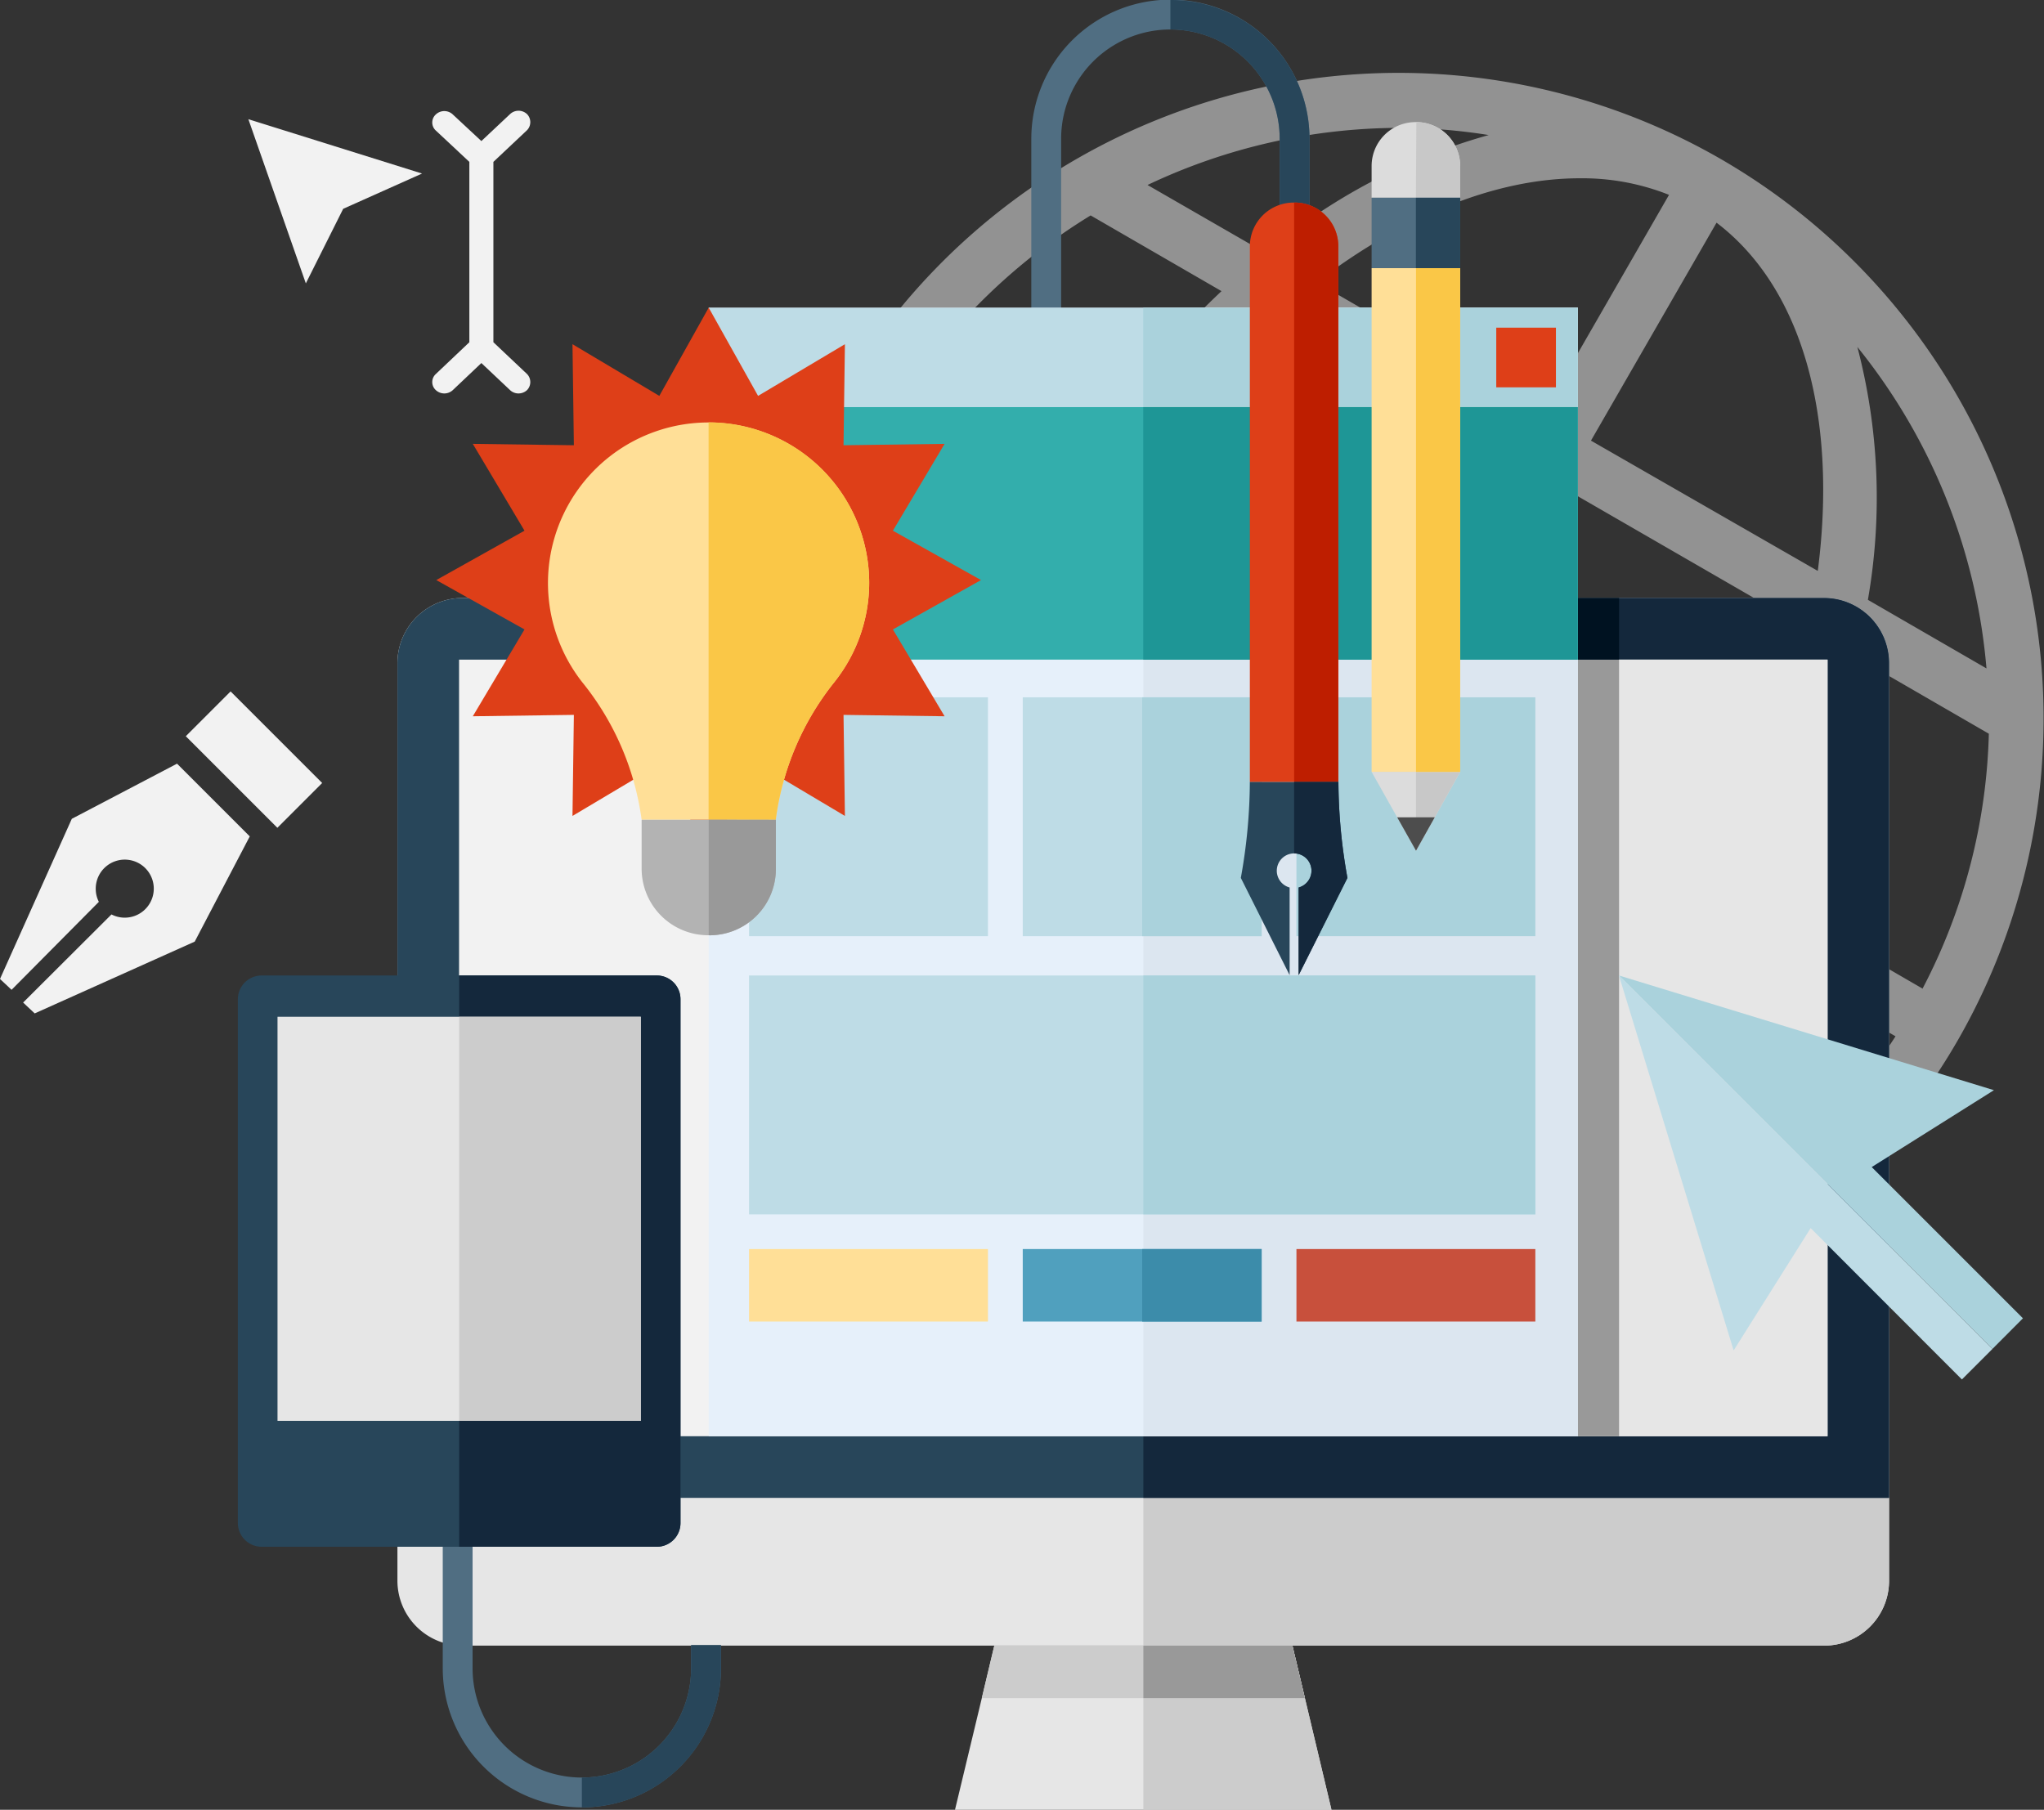
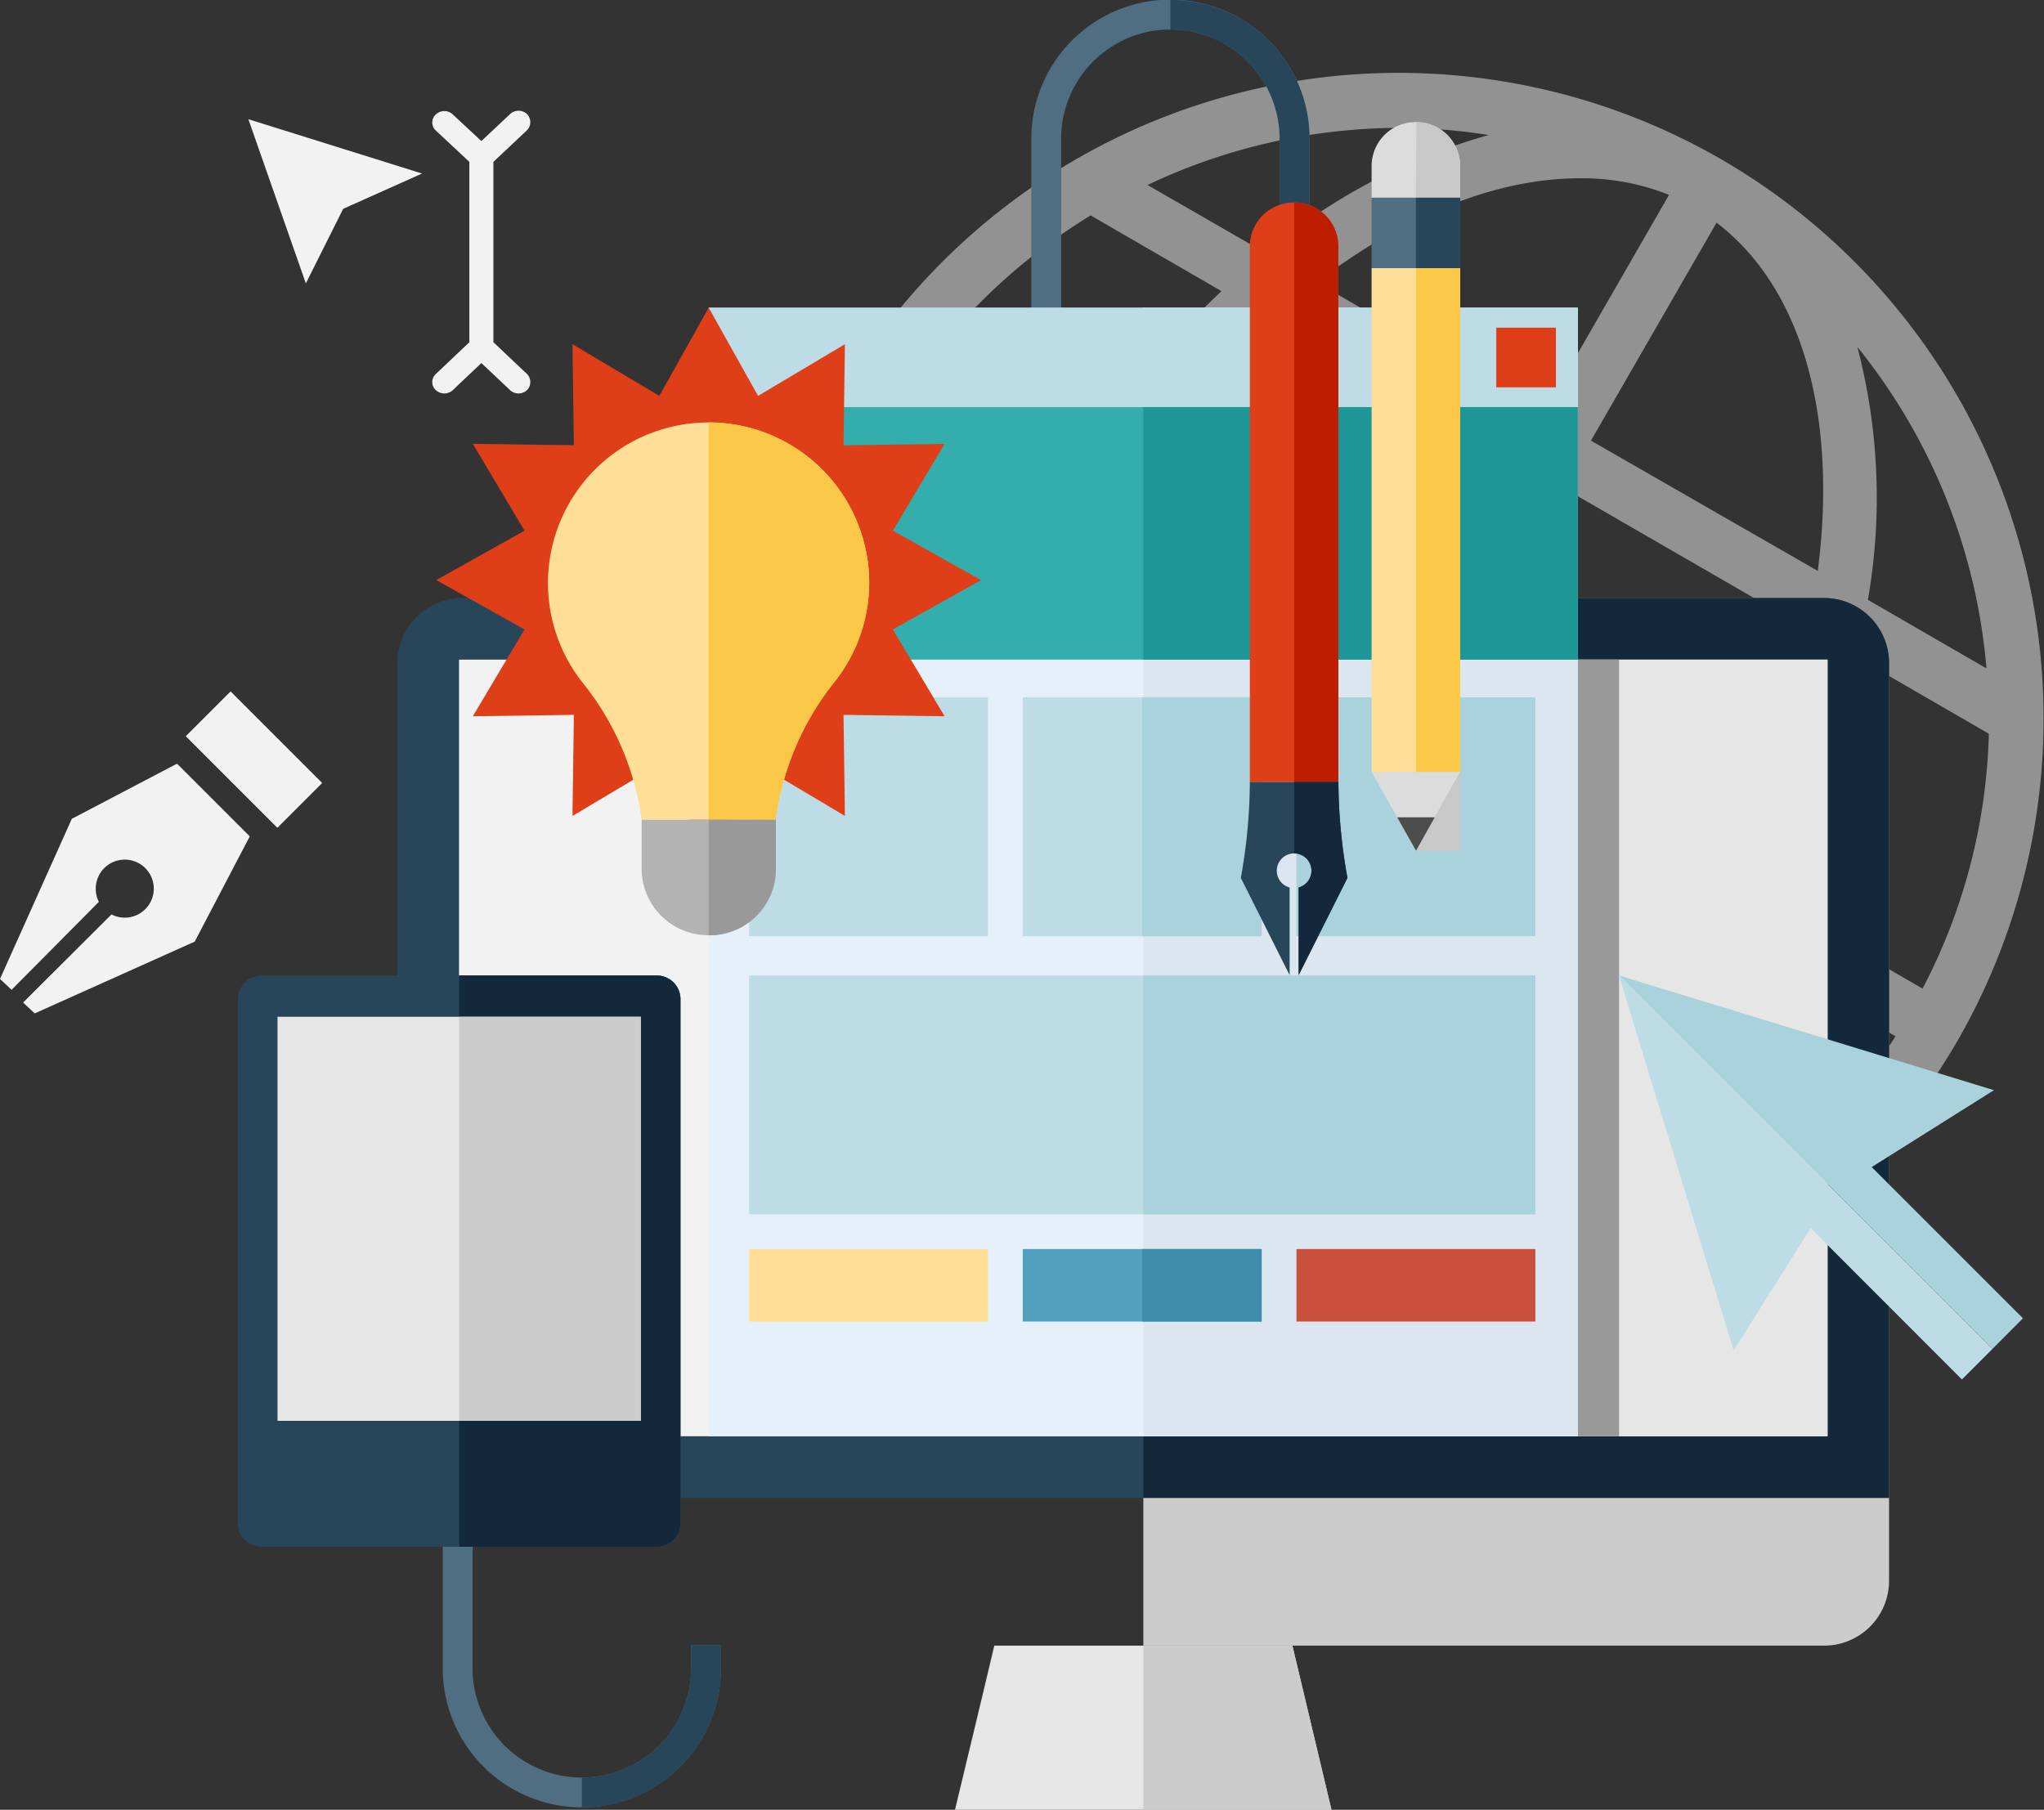
<svg xmlns="http://www.w3.org/2000/svg" viewBox="0 0 176.77 156.53">
  <rect x="0" y="0" width="176.77" height="156.53" fill="#333333" stroke="none" />
  <defs>
    <style>.cls-7{fill:#f2f2f2}.cls-2{fill:#506e82}.cls-3{fill:#28465a}.cls-4{fill:#e6e6e6}.cls-5{fill:#ccc}.cls-6{fill:#14283c}.cls-8{fill:#999}.cls-12{fill:#bedce6}.cls-13{fill:#aad2dc}.cls-15{fill:#ffdf97}.cls-18{fill:#de3f18}.cls-21{fill:#dcdcdc}.cls-22{fill:#c8c8c8}.cls-24{fill:#fac747}</style>
  </defs>
  <g id="Layer_2" data-name="Layer 2">
    <g id="Layer_1-2" data-name="Layer 1">
      <path d="M148.88 13.79A55.81 55.81 0 10169.3 90a55.9 55.9 0 00-20.42-76.21zM117.74 63l-11 19-21.15-12.22A79.1 79.1 0 0193.44 49zM95.82 44.82A79.1 79.1 0 01110 27.65l21.14 12.2-11 19zm48.54-28l-10.89 18.92-19.61-11.32c7.51-5.73 15.48-9 22.75-9a20.22 20.22 0 017.75 1.44zM121 11.06a49.19 49.19 0 017.75.62 51.41 51.41 0 00-19.3 10.2L99.24 16A51 51 0 01121 11.06zm-26.7 7.56l11.34 6.56a84 84 0 00-14 17.26L78 34.57a51.19 51.19 0 0116.34-15.95zM70.16 66.36l10.27 5.92a51.66 51.66 0 00.91 21.89 51.16 51.16 0 01-11.18-27.81zM70 60.75a50.71 50.71 0 015.73-22l13.65 7.87a81.43 81.43 0 00-7.94 20.78zm14.81 14l19.61 11.31-10.91 18.88C86 99.21 83.05 87.92 84.76 74.8zm87-16.93l-10.27-5.94a51.41 51.41 0 00-.91-21.87 51.07 51.07 0 0111.17 27.86zm-14.6-8.44l-19.62-11.27 10.86-18.85C156 25 158.91 36.31 157.2 49.43zm-33 11.82l11-19 21.16 12.22a79.36 79.36 0 01-7.85 20.82zm21.92 18.14A78.24 78.24 0 01132 96.55l-21.13-12.17 11-19zm-48.55 28l10.89-18.88 19.63 11.35c-7.51 5.73-15.48 9-22.77 9a20.12 20.12 0 01-7.73-1.44zm23.32 5.8a53 53 0 01-7.75-.62 51.51 51.51 0 0019.31-10.22l10.24 5.92a51.26 51.26 0 01-21.78 4.95zm26.7-7.58l-11.34-6.54a83.14 83.14 0 0014-17.29l13.67 7.9a51.13 51.13 0 01-16.31 15.96zm18.64-20.07l-13.62-7.89a83 83 0 007.94-20.76L172 63.46a50.25 50.25 0 01-5.74 22.06z" opacity=".5" fill="#f2f2f2" />
      <path class="cls-2" d="M113.25 12v9.79h-2.58V12a9.45 9.45 0 10-18.9 0v20.1h-2.58V12a12 12 0 0124.06 0z" />
      <path class="cls-3" d="M113.25 12v9.79h-2.58V12a9.46 9.46 0 00-9.45-9.45V0a12 12 0 0112.03 12z" />
-       <path class="cls-4" d="M163.37 57.36v79.35a5.61 5.61 0 01-5.63 5.62H40a5.62 5.62 0 01-5.63-5.62V57.36A5.64 5.64 0 0140 51.72h117.74a5.63 5.63 0 015.63 5.64z" />
      <path class="cls-5" d="M163.37 57.36v79.35a5.61 5.61 0 01-5.63 5.62H98.88V51.72h58.86a5.63 5.63 0 015.63 5.64z" />
      <path class="cls-3" d="M163.37 57.36v72.19h-129V57.36A5.64 5.64 0 0140 51.72h117.74a5.63 5.63 0 015.63 5.64z" />
      <path class="cls-6" d="M163.37 57.36v72.19H98.88V51.72h58.86a5.63 5.63 0 015.63 5.64z" />
      <path class="cls-4" d="M115.15 156.53H82.59l2.32-9.66 1.08-4.54h25.78l1.08 4.54 2.3 9.66z" />
      <path class="cls-7" d="M39.7 57.05h118.35v67.17H39.7z" />
      <path class="cls-5" d="M115.15 156.53H98.88v-14.2h12.89l3.38 14.2z" />
-       <path class="cls-5" d="M112.85 146.87H84.91l1.08-4.54h25.78l1.08 4.54z" />
-       <path class="cls-8" d="M112.85 146.87H98.88v-4.54h12.89l1.08 4.54z" />
      <path class="cls-4" d="M98.88 57.05h59.17v67.17H98.88z" />
      <path fill="#e6f0fa" d="M61.29 26.62h75.16v97.6H61.29z" />
      <path class="cls-8" d="M136.46 57.05h3.56v67.17h-3.56z" />
-       <path fill="#001221" d="M136.46 51.72h3.56v5.33h-3.56z" />
      <path fill="#dce6f0" d="M98.88 26.62h37.58v97.6H98.88z" />
      <path class="cls-12" d="M61.29 26.62h75.17v8.59H61.29z" />
-       <path class="cls-13" d="M98.87 26.62h37.58v8.59H98.87z" />
      <path fill="#33aeac" d="M61.29 35.21h75.16v21.84H61.29z" />
      <path class="cls-12" d="M64.78 60.31h20.66v20.66H64.78zM64.78 84.37h68v20.66h-68z" />
      <path class="cls-15" d="M64.78 108.03h20.66v6.27H64.78z" />
      <path fill="#50a0be" d="M88.45 108.03h20.66v6.27H88.45z" />
      <path fill="#c8503c" d="M112.12 108.03h20.66v6.27h-20.66z" />
      <path class="cls-12" d="M88.45 60.31h20.66v20.66H88.45z" />
      <path class="cls-13" d="M112.12 60.31h20.66v20.66h-20.66z" />
      <path class="cls-18" d="M129.4 28.34h5.16v5.16h-5.16z" />
      <path fill="#1e9696" d="M98.87 35.21h37.58v21.84H98.87z" />
      <path class="cls-13" d="M98.78 60.31h10.33v20.66H98.78zM98.88 84.37h33.9v20.66h-33.9z" />
      <path fill="#3c8caa" d="M98.78 108.03h10.33v6.27H98.78z" />
      <path class="cls-21" d="M126.28 66.76l-2.2 3.93-1.62 2.89-1.63-2.89-2.21-3.93h7.66z" />
-       <path class="cls-22" d="M126.28 66.76l-2.2 3.93-1.62 2.89v-6.82h3.82z" />
+       <path class="cls-22" d="M126.28 66.76l-2.2 3.93-1.62 2.89h3.82z" />
      <path class="cls-15" d="M118.62 23.19h7.66v43.57h-7.66z" />
      <path fill="#4d4d4d" d="M124.08 70.69l-1.62 2.89-1.63-2.89h3.25z" />
      <path class="cls-24" d="M122.46 23.19h3.82v43.57h-3.82z" />
      <path class="cls-21" d="M118.62 17.1h7.66v-2.74a3.8 3.8 0 00-3.79-3.8h-.07a3.8 3.8 0 00-3.8 3.8z" />
      <path class="cls-22" d="M122.45 17.1h3.83v-2.74a3.8 3.8 0 00-3.79-3.8z" />
      <path class="cls-2" d="M118.62 17.1h7.66v6.09h-7.66z" />
      <path class="cls-3" d="M122.45 17.1h3.83v6.09h-3.83zM113.42 75.31a1.5 1.5 0 10-1.89 1.45v7.58l-4.22-8.41a47.51 47.51 0 00.78-8.31h7.66a47.51 47.51 0 00.78 8.31l-4.22 8.41v-7.58a1.51 1.51 0 001.11-1.45z" />
      <path class="cls-18" d="M115.74 21.31v46.31h-7.65V21.31a3.79 3.79 0 013.8-3.79h.11a3.78 3.78 0 013.74 3.79z" />
      <path d="M115.74 21.31v46.31h-3.82v-50.1a3.78 3.78 0 013.82 3.79z" fill="#be1e00" />
      <path class="cls-6" d="M113.42 75.31a1.5 1.5 0 00-1.5-1.5v-6.19h3.83a47.51 47.51 0 00.78 8.31l-4.22 8.41v-7.58a1.51 1.51 0 001.11-1.45z" />
      <path class="cls-18" d="M61.29 26.61l4.27 7.63 7.51-4.47-.12 8.74 8.74-.12-4.47 7.51 7.62 4.27-7.62 4.27 4.47 7.51-8.74-.12.12 8.74-7.51-4.47-4.27 7.63-4.27-7.63-7.51 4.47.12-8.74-8.74.12 4.47-7.51-7.63-4.27 7.63-4.27-4.47-7.51 8.74.12-.12-8.74 7.51 4.47 4.27-7.63z" />
      <path class="cls-15" d="M75.17 50.42a13.81 13.81 0 01-3 8.56 24 24 0 00-5.08 11.92h-11.6A24 24 0 0050.35 59a13.89 13.89 0 1124.82-8.56z" />
      <path d="M67.1 70.9v4.26a5.73 5.73 0 01-5.6 5.73.41.41 0 01-.16 0h-.11a5.76 5.76 0 01-5.74-5.75V70.9z" fill="#b3b3b3" />
      <path class="cls-24" d="M75.17 50.42a13.81 13.81 0 01-3 8.56 24 24 0 00-5.08 11.92h-5.81V36.53a13.89 13.89 0 0113.89 13.89z" />
      <path class="cls-8" d="M67.1 70.9v4.26a5.73 5.73 0 01-5.6 5.73.41.41 0 01-.16 0h-.05v-10z" />
      <path class="cls-2" d="M62.35 144.29v-2h-2.58v2a9.45 9.45 0 01-18.9 0v-14.08h-2.58v14.08a12 12 0 1024.06 0z" />
      <path class="cls-3" d="M62.35 144.29v-2h-2.58v2a9.46 9.46 0 01-9.45 9.45v2.58a12 12 0 0012.03-12.03zM58.85 131.72V86.43a2.05 2.05 0 00-2.05-2.06H22.63a2.06 2.06 0 00-2.06 2.06v45.29a2.06 2.06 0 002.06 2.06H56.8a2.05 2.05 0 002.05-2.06z" />
      <path class="cls-6" d="M58.85 131.72V86.43a2.05 2.05 0 00-2.05-2.06H39.71v49.41H56.8a2.05 2.05 0 002.05-2.06z" />
      <path class="cls-4" d="M24 87.94h31.42v34.95H24z" />
      <path class="cls-5" d="M39.71 87.94h15.71v34.95H39.71z" />
      <path class="cls-13" d="M172.44 94.29l-32.43-9.92 32.3 32.3 2.64-2.65-13.08-13.08 10.57-6.65z" />
      <path class="cls-12" d="M149.93 116.8l-9.92-32.43 32.3 32.3-2.64 2.64-13.08-13.09-6.66 10.58z" />
      <path class="cls-7" d="M26.45 24.51l3.23-6.45 6.82-3.05-15.02-4.7 4.97 14.2zM42.67 29.6V14l2.91-2.74a1 1 0 000-1.39 1.07 1.07 0 00-1.47 0l-2.48 2.33-2.47-2.3a1.07 1.07 0 00-1.47 0 .94.94 0 000 1.39l2.9 2.71v15.6l-2.9 2.75a.94.94 0 000 1.39 1.08 1.08 0 001.47 0l2.47-2.34 2.48 2.34a1.07 1.07 0 00.73.29 1.1 1.1 0 00.74-.29 1 1 0 000-1.39z" />
      <path class="cls-7" transform="rotate(-45 21.961 65.693)" d="M19.22 60.1h5.48v11.2h-5.48z" />
      <path class="cls-7" d="M21.6 72.34l-6.29-6.29-9.1 4.77L0 84.67l1 .94L8.55 78a2.43 2.43 0 01-.27-1.11 2.51 2.51 0 111.36 2.2L2 86.71l1 .94 13.84-6.21z" />
    </g>
  </g>
</svg>